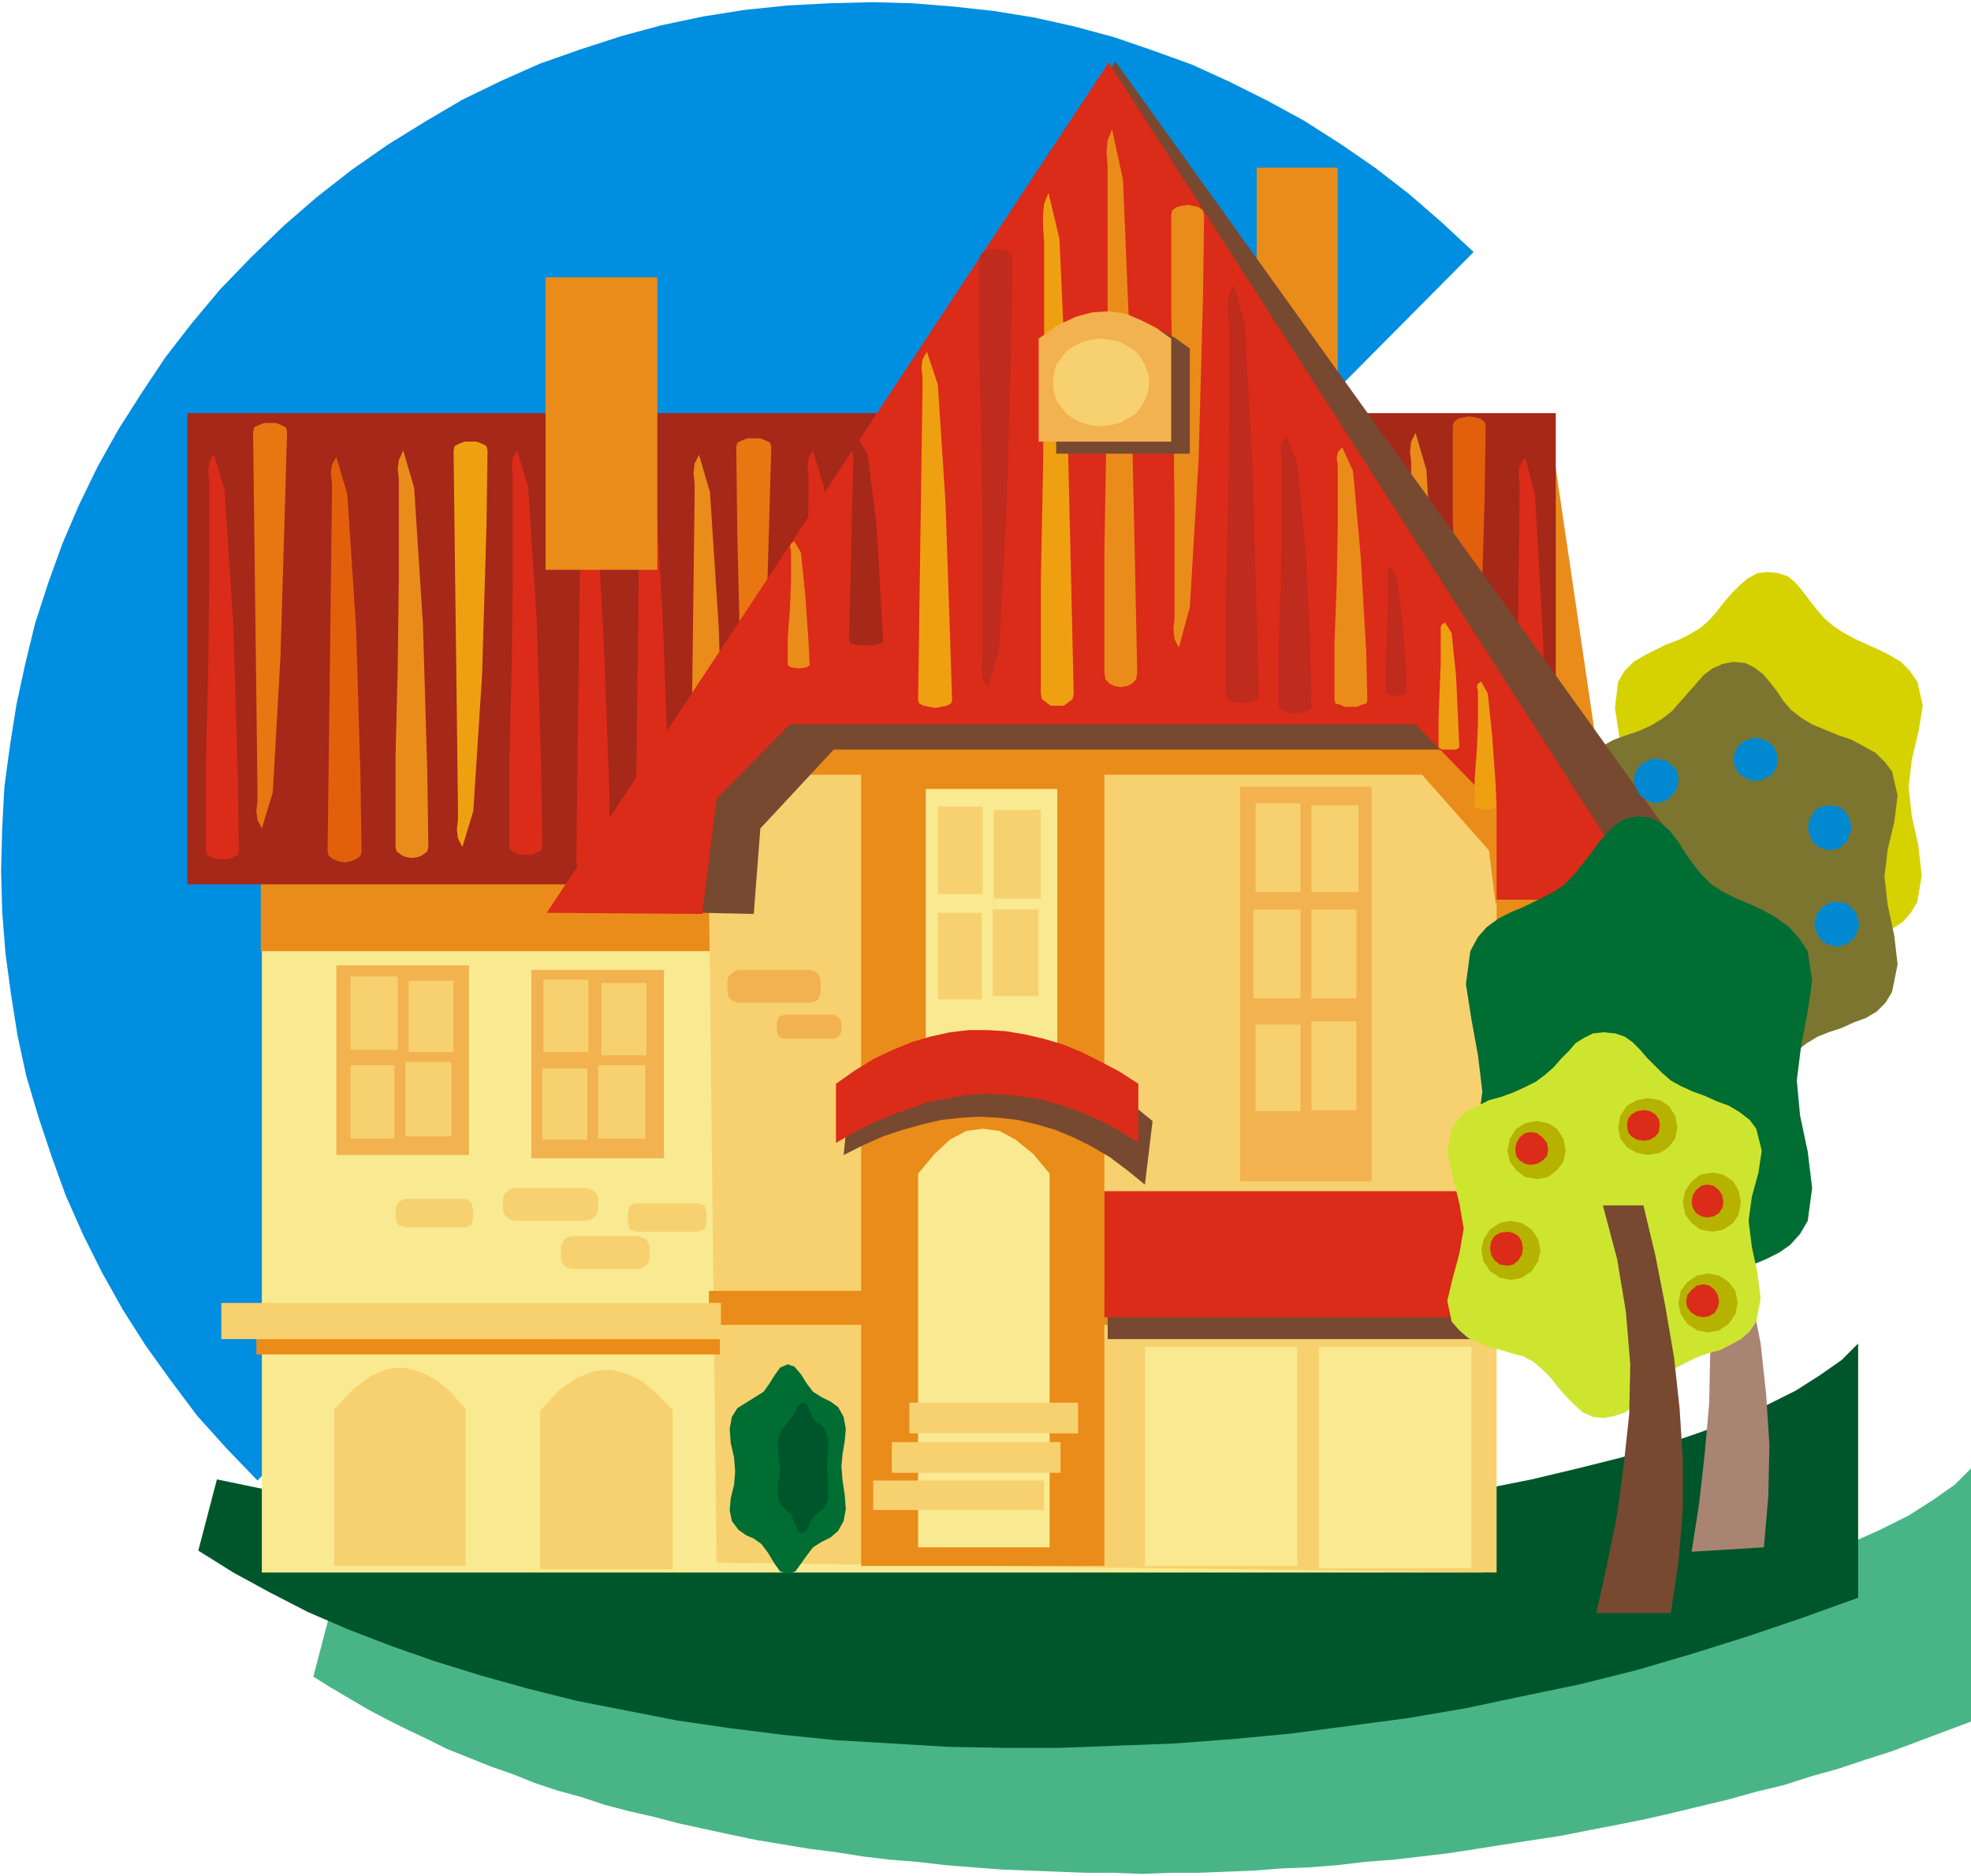
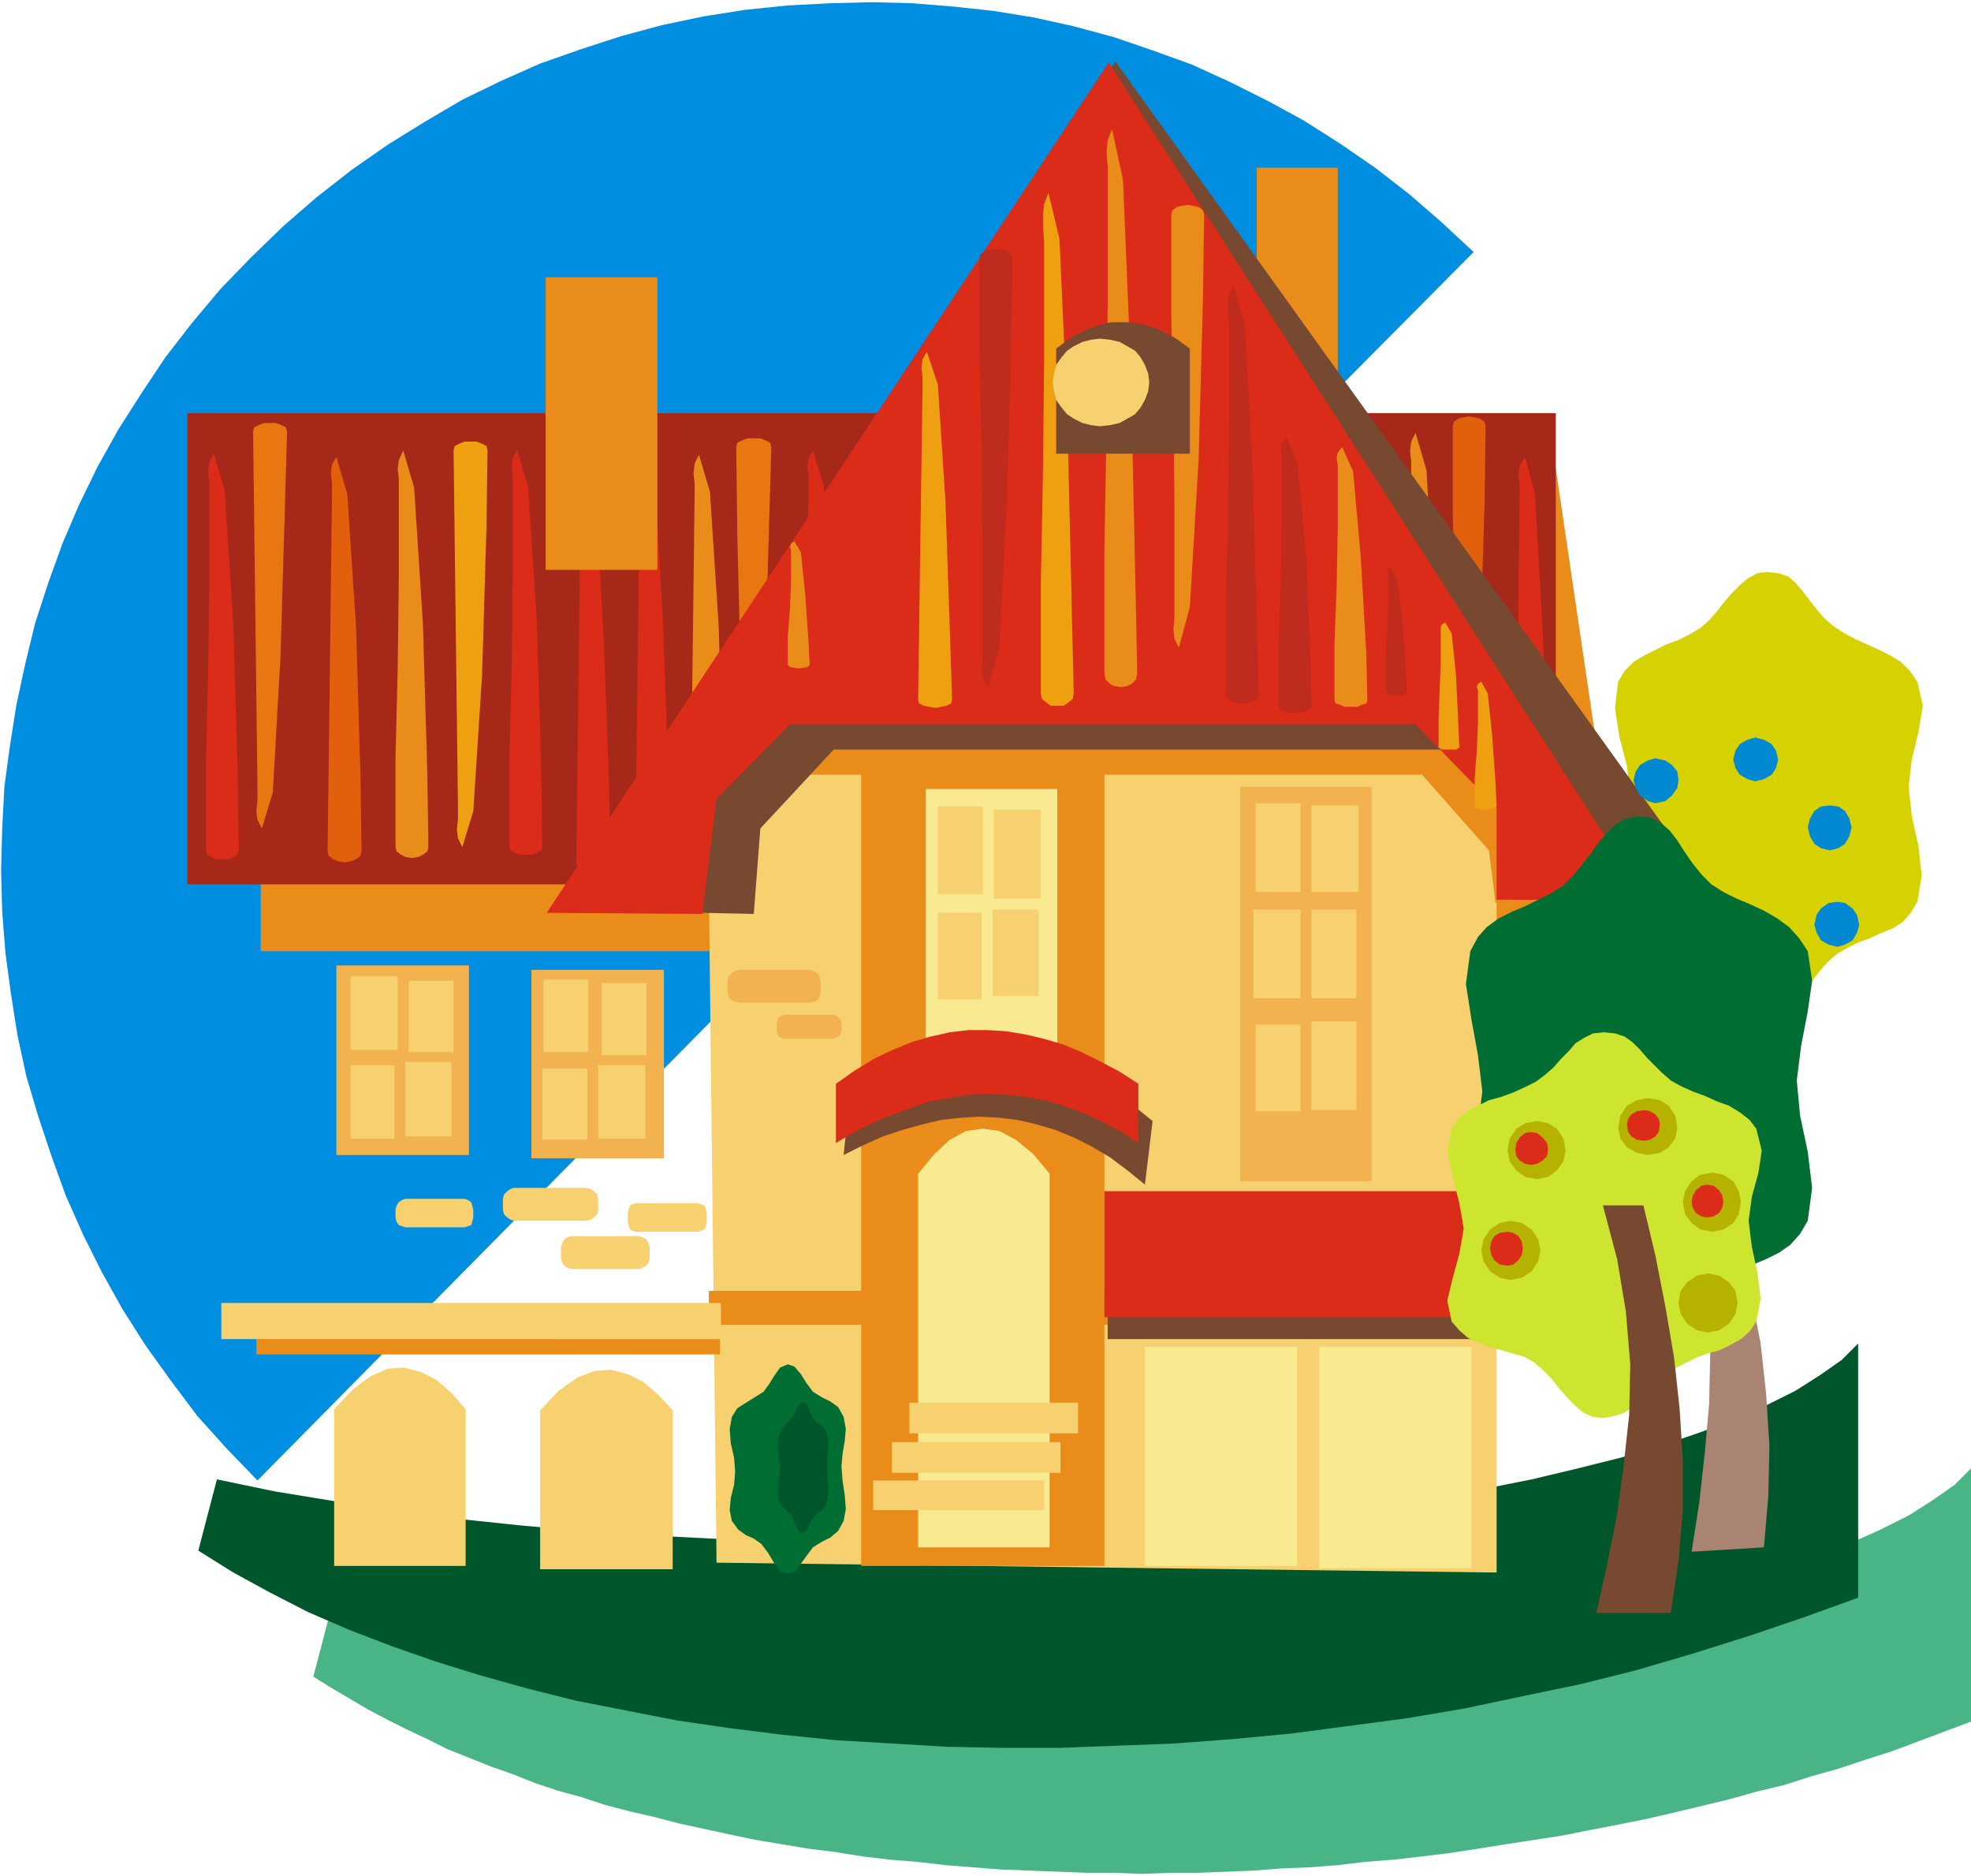
<svg xmlns="http://www.w3.org/2000/svg" fill-rule="evenodd" height="1.712in" preserveAspectRatio="none" stroke-linecap="round" viewBox="0 0 1799 1712" width="1.799in">
  <style>.pen1{stroke:none}.brush4{fill:#00562b}.brush7{fill:#f9ea91}.brush8{fill:#ea8c19}.brush9{fill:#a52819}.brush10{fill:#db2b19}.brush11{fill:#f7d170}.brush12{fill:#e87711}.brush13{fill:#e2600c}.brush14{fill:#f2b24f}.brush15{fill:#774930}.brush19{fill:#efa011}.brush20{fill:#bf2b1c}.brush21{fill:#b5b200}</style>
  <path class="pen1" style="fill:#008ee0" d="m789 790-554 561-28-29-27-30-24-32-23-32-21-33-19-34-17-34-16-36-13-36-12-36-11-37-8-37-6-38-5-37-3-38-1-38 1-38 2-38 5-37 6-38 8-37 9-37 12-37 13-36 15-35 17-35 19-34 21-33 22-33 24-31 26-31 28-29 30-29 30-26 32-25 33-23 34-21 34-20 35-17 36-16 37-13 37-12 37-10 38-8 38-6 39-4 38-2 39-1 37 1 37 3 37 4 37 6 36 8 37 10 35 12 36 13 35 16 34 17 33 18 33 21 32 22 31 24 30 26 29 27-556 560z" />
  <path class="pen1" style="fill:#49b587" d="m1799 1340-15 15-20 14-22 14-26 13-29 13-32 12-35 12-37 11-40 10-42 10-45 9-46 9-49 7-50 7-51 6-53 6-55 4-55 4-56 3-57 2-57 1h-58l-58-1-58-2-59-3-57-4-58-5-57-6-56-7-56-9-54-9-53-11-17 65 16 10 17 10 17 10 17 9 18 9 19 9 18 9 20 8 20 8 20 7 20 8 21 7 22 6 21 7 23 6 22 5 23 6 23 5 23 5 24 5 24 4 24 4 24 3 25 4 25 3 25 2 26 3 25 2 26 2 26 1 26 1 26 1h25l25 1 26-1h25l26-1 25-1 26-2 25-1 26-2 25-3 26-2 26-3 25-3 26-4 25-4 26-4 26-4 25-5 26-5 25-5 26-6 25-6 25-6 25-7 25-6 25-8 25-7 24-8 25-8 24-9 24-9 24-9v-231z" />
  <path class="pen1 brush4" d="m1696 1226-15 15-20 14-22 14-26 13-29 13-32 12-35 12-37 11-40 10-42 10-45 9-46 8-49 8-50 7-51 6-53 5-54 5-56 4-56 2-57 2-57 1h-58l-59-1-58-2-58-3-58-4-58-5-57-6-56-7-56-9-55-9-53-11-17 65 32 20 33 18 35 18 37 16 39 15 40 14 42 13 43 12 44 11 46 9 46 9 48 7 48 6 49 5 51 3 50 3 52 1h51l53-2 52-2 53-4 53-5 53-7 53-7 53-9 52-11 53-11 52-13 51-15 51-16 50-17 50-18v-232z" />
  <path class="pen1" style="fill:#d6d100" d="m1613 522 10 1 9 3 7 6 6 7 6 8 7 9 7 8 8 7 9 6 11 6 11 5 11 5 10 5 10 6 8 8 7 10 5 22-4 24-6 25-3 25 3 27 6 27 3 27-4 24-6 10-7 8-9 6-10 4-11 5-11 4-10 5-10 6-8 7-7 8-7 9-7 8-7 7-8 6-9 5-10 1-10-1-8-5-8-7-7-9-7-9-8-10-7-9-9-8-9-5-10-5-10-3-10-3-10-4-9-5-8-7-6-9-4-23 5-24 6-25 4-25-3-27-7-27-4-26 3-24 6-10 8-8 10-6 10-5 10-5 11-4 10-5 10-6 8-7 7-8 7-9 7-8 7-7 7-6 9-5 9-1z" />
-   <path class="pen1" style="fill:#7c7530" d="m1582 604 11 1 8 4 8 6 6 7 7 9 6 9 7 8 9 7 10 6 12 5 12 5 12 4 11 6 11 6 8 8 7 9 5 22-3 24-6 25-3 25 3 26 6 28 3 26-5 25-6 10-8 8-10 6-11 4-11 5-12 4-10 4-10 6-9 7-8 9-7 9-8 8-7 8-8 7-9 4-11 2-11-2-9-5-8-7-8-9-7-9-8-10-7-9-9-7-10-6-11-5-11-4-11-3-10-4-10-5-8-7-7-9-4-23 4-23 7-25 4-26-4-26-6-27-5-26 4-25 6-10 9-7 10-6 11-6 11-4 12-4 11-5 10-6 9-7 7-8 8-9 7-8 7-8 8-6 9-4 10-2z" />
-   <path class="pen1 brush7" d="M239 676h1116v759H239V676z" />
  <path class="pen1 brush8" d="m238 440 1175-60 72 488H238V440z" />
  <path class="pen1 brush9" d="M171 377h1249v430H171V377z" />
  <path class="pen1 brush10" d="m535 425-5 8-1 8 1 9v10l-1 82-1 82-1 81-1 82 1 4 4 3 5 1 6 1 5-1 5-1 4-3 1-4-1-70-5-135-7-124-9-33zm54-16-5 8-1 8 1 9v11l-1 81-1 81-1 82-1 81 1 4 4 3 5 2 6 1 5-1 5-2 4-3 1-4-1-69-5-135-7-123-9-34z" />
  <path class="pen1 brush11" d="M580 1098h57l3 1 3 1 1 3 1 4v8l-1 4-1 3-3 1-3 1h-57l-3-1-2-1-1-3-1-4v-8l1-4 1-3 2-1 3-1zm-58 30h61l3 1 4 2 2 4 1 3v10l-1 4-2 3-4 2-3 1h-61l-4-1-3-2-2-3-1-4v-10l1-3 2-4 3-2 4-1zm-152-34h54l3 1 3 2 1 3 1 4v7l-1 4-1 3-3 1-3 1h-54l-3-1-3-1-2-3-1-4v-7l1-4 2-3 3-2 3-1zm99-10h66l4 1 3 2 3 3 1 4v10l-1 4-3 3-3 2-4 1h-66l-3-1-3-2-3-3-1-4v-10l1-4 3-3 3-2 3-1z" />
  <path class="pen1 brush8" d="m638 415-4 8-1 9 1 9v10l-1 82-1 81-1 81-1 82 1 4 4 3 5 2 6 1 5-1 5-2 4-3 1-4-1-69-4-136-8-123-10-34zm654-20-4 8-1 9 1 9v11l-1 81-1 82-1 81-1 81 1 4 4 3 5 2 6 1 5-1 5-2 4-3 1-4-2-69-4-136-7-123-10-34z" />
  <path class="pen1 brush12" d="m681 770-4-8-1-8v-10l1-11-1-81-1-81-2-81-1-82 1-4 4-2 5-2h12l5 2 4 2 1 4-2 70-4 135-7 123-10 34z" />
  <path class="pen1 brush13" d="m1333 750-4-8-1-9 1-9v-92l-1-81-2-81v-81l1-4 4-3 4-1 6-1 6 1 4 1 4 3 1 4-1 69-4 135-8 124-10 33z" />
  <path class="pen1 brush10" d="m742 411-4 7-1 8 1 9v11l-1 82-1 82-1 81-1 81 1 4 4 2 5 2h11l5-2 4-2 1-4-2-70-4-135-7-123-10-33zm650 6-5 8-1 8 1 10v11l-1 81-1 81-1 81-1 82 1 4 4 2 5 2h11l5-2 4-2 1-4-1-70-5-135-7-123-9-34z" />
  <path class="pen1 brush11" d="m528 811 476-695 480 698h-118v621l-712-9-7-616-119 1z" />
  <path class="pen1 brush8" d="M647 1178h394v31H647v-31z" />
  <path class="pen1 brush8" d="M234 1205h423v31H234v-31z" />
  <path class="pen1 brush11" d="M202 1189h456v33H202v-33z" />
  <path class="pen1 brush14" d="M1132 718h120v360h-120V718z" />
  <path class="pen1 brush7" d="M1045 1229h139v200h-139v-200zm159 0h139v202h-139v-202z" />
  <path class="pen1 brush14" d="M307 881h121v173H307V881z" />
  <path class="pen1 brush8" d="M1147 153h74v267h-74V153z" />
  <path class="pen1 brush14" d="M485 885h121v172H485V885z" />
  <path class="pen1 brush8" d="M786 659h222v770H786V659z" />
  <path class="pen1 brush8" d="m537 807 485-640 486 660-143-3-6-48-61-69H728l-54 49-4 36-16 23-24 11-27 2-27-3-23-7-14-7-2-4z" />
  <path class="pen1 brush15" d="m547 831 471-775 551 768-163 27v-88l-75-79H761l-67 72-6 78-141-3z" />
  <path class="pen1 brush10" d="m499 833 513-776 490 764h-136v-84l-74-76H721l-67 68-13 105-142-1z" />
  <path class="pen1 brush15" d="M1011 1112h402v110h-402v-110z" />
  <path class="pen1 brush10" d="M1008 1087h412v115h-412v-115z" />
  <path class="pen1 brush7" d="m838 1071 15-18 14-13 15-8 15-2 15 2 15 8 16 13 15 18v341H838v-341z" />
  <path class="pen1 brush11" d="m305 1286 17-18 16-12 16-7 15-1 15 4 14 7 14 12 13 15v143H305v-143zm188 1 17-18 17-12 16-6 15-1 15 4 14 7 14 12 13 14v145H493v-145z" />
  <path class="pen1 brush7" d="M845 720h120v233H845V720z" />
  <path class="pen1 brush11" d="M856 736h41v80h-41v-80zM496 894h41v66h-41v-66zm-176-3h43v67h-43v-67zm826-158h41v81h-41v-81zm0 202h41v79h-41v-79zM907 739h43v81h-43v-81zM549 897h41v66h-41v-66zm-176-2h41v65h-41v-65zm824-160h43v79h-43v-79zm0 197h41v81h-41v-81zm-341-99h40v79h-40v-79zM495 975h41v65h-41v-65zm-175-3h40v67h-40v-67zm824-142h43v81h-43v-81zm-238 0h42v79h-42v-79zM546 972h43v67h-43v-67zm-176-3h42v68h-42v-68zm827-139h41v81h-41v-81zm-367 450h154v28H830v-28z" />
  <path class="pen1" style="fill:#aa8472" d="m1527 1044 35-1 14 46 12 46 10 45 9 46 5 46 3 47-1 46-4 47-66 4 7-45 5-45 4-45 1-47-1-46-6-47-11-48-16-49z" />
  <path class="pen1 brush11" d="M797 1351h156v27H797v-27zm17-35h154v28H814v-28z" />
  <path class="pen1 brush15" d="m776 996 18-12 19-9 18-8 18-6 17-4 18-2h17l18 1 17 3 17 5 16 6 17 8 17 9 16 11 17 12 16 13-7 58-16-13-16-12-17-10-16-8-17-7-17-5-17-4-17-2-18-1-17 1-18 2-17 4-18 5-18 6-18 8-18 9 6-58z" />
  <path class="pen1 brush10" d="m763 989 17-12 18-11 17-8 17-7 17-5 18-4 17-2h17l17 1 18 3 17 4 17 5 17 7 18 9 17 9 17 11v54l-17-11-17-9-18-8-17-6-17-5-17-3-18-2-17-1-17 1-17 3-18 3-17 6-17 6-17 7-18 9-17 10v-54z" />
  <path class="pen1" d="m1495 745 11 1 10 5 8 7 7 9 7 11 7 10 8 10 9 9 11 7 12 6 12 5 13 6 12 7 11 8 9 10 8 12 4 27-4 28-6 31-4 32 3 32 7 33 4 33-4 30-7 12-9 10-10 7-12 6-12 5-12 5-12 6-11 7-9 9-8 10-8 10-7 11-8 9-9 8-10 5-11 2-11-2-10-6-8-8-8-11-9-12-8-12-8-11-10-9-11-7-11-5-11-4-11-4-11-5-10-7-9-8-7-11-5-28 5-30 7-29 4-31-4-33-6-33-5-32 4-30 7-13 8-9 11-8 12-6 12-5 12-6 12-6 11-7 9-9 8-10 8-10 7-10 8-9 8-8 9-5 11-2zm-776 500 6 2 6 7 5 8 6 8 8 5 8 4 7 5 5 9 2 11-1 11-2 12-1 11 1 13 2 13 1 13-2 11-5 9-7 6-8 4-8 5-6 8-5 7-5 7-7 2-7-2-5-7-6-10-6-8-7-5-7-3-7-5-6-8-2-10 1-11 3-12 1-12-1-13-3-13-1-13 2-11 5-8 8-5 8-5 8-5 5-7 5-8 5-7 7-3z" style="fill:#006d33" />
  <path class="pen1 brush4" d="m732 1280 4 1 2 4 2 5 2 4 3 4 4 2 4 4 2 6 1 6v6l-1 8v16l1 8v9l-1 7-2 5-3 3-3 2-4 4-3 4-2 5-2 4-4 2-3-1-2-5-3-6-2-5-3-2-2-3-3-2-3-5-1-7v-7l1-8 1-7-1-8-1-9v-7l1-7 3-6 3-4 2-2 3-4 3-4 2-5 2-3 3-2z" />
  <path class="pen1" style="fill:#cee530" d="m1464 942 10 1 9 3 7 5 7 7 6 7 7 7 7 7 8 7 9 5 11 5 11 4 11 5 11 4 10 6 9 7 6 8 5 20-3 20-6 22-3 22 3 24 5 23 3 24-4 21-6 9-8 7-9 5-10 5-11 3-11 4-10 5-10 5-8 6-8 7-7 7-7 7-7 7-8 6-9 3-10 2-10-1-9-4-7-6-8-8-7-8-7-9-8-8-8-7-9-5-11-3-10-3-11-3-10-4-9-4-8-7-7-8-4-19 5-21 6-22 4-23-4-23-6-24-5-23 4-21 6-9 8-7 10-5 10-5 11-3 11-4 11-5 10-5 8-6 8-7 7-8 7-7 6-7 8-5 8-4 10-1z" />
  <path class="pen1 brush15" d="M1463 1100h37l11 46 9 46 8 47 5 46 3 47v46l-4 47-7 47h-68l10-45 9-45 6-45 5-46 1-46-4-48-8-48-13-49z" />
  <path class="pen1 brush10" d="m195 414-4 8-1 8 1 10v92l-1 81-2 81v82l1 4 4 2 4 2h12l4-2 4-2 1-4-1-70-4-136-8-123-10-33z" />
  <path class="pen1 brush19" d="m846 321-4 7-1 8 1 8v10l-1 71-1 71-1 71-1 72 1 3 4 2 5 1 6 1 5-1 5-1 4-2 1-3-2-62-4-118-7-108-10-30z" />
-   <path class="pen1 brush9" d="m782 398-3 4-1 4v5l1 6-1 41-1 42-1 42-1 43 1 2 4 1 5 1h11l5-1 4-1 1-2-2-36-4-70-8-64-10-17z" />
  <path class="pen1 brush12" d="m239 756-4-8-1-8 1-9v-11l-1-82-1-81-1-81-1-82 1-4 4-2 5-2h11l5 2 4 2 1 4-2 70-4 135-7 124-10 33z" />
  <path class="pen1 brush20" d="m902 627-5-8-1-9 1-10V500l-1-88-2-88v-88l1-4 4-3 4-1 6-1 6 1 4 1 4 3 1 4-1 75-4 147-7 133-10 36z" />
  <path class="pen1 brush13" d="m307 417-4 7-1 8 1 9v11l-1 82-1 82-1 81-1 80 1 4 4 3 5 2 6 1 5-1 5-2 4-3 1-4-1-69-4-135-8-122-10-34z" />
  <path class="pen1 brush19" d="m957 176-4 10-1 10v11l1 14v104l-1 103-2 103v102l1 5 4 3 4 3h12l4-3 4-3 1-5-2-88-4-171-7-156-10-42z" />
  <path class="pen1 brush8" d="m368 411-4 9-1 8 1 9v92l-1 81-2 81v82l1 4 4 3 4 2 6 1 6-1 4-2 4-3 1-4-1-69-4-135-8-124-10-34zm647-293-4 10-1 11 1 13v127l-1 112-2 111v112l1 6 4 4 4 2 6 1 6-1 4-2 4-4 1-6-2-96-4-185-7-169-10-46zm61 473-4-8-1-9 1-10V463l-1-89-2-89v-89l1-4 4-3 4-1 6-1 6 1 4 1 4 3 1 4-1 76-4 148-8 134-10 37z" />
  <path class="pen1 brush19" d="m422 773-4-8-1-8 1-9v-11l-1-82-1-81-1-81-1-82 1-4 4-2 5-2h11l5 2 4 2 1 4-1 70-4 135-8 124-10 33z" />
  <path class="pen1 brush10" d="m472 411-4 7-1 8 1 9v93l-1 82-2 81v81l1 4 4 2 4 2h12l4-2 4-2 1-4-1-70-4-135-8-123-10-33z" />
  <path class="pen1 brush20" d="m1126 260-4 8-1 8v10l1 11v84l-1 84-2 84v84l1 4 4 3 4 1 6 1 6-1 4-1 4-3 1-4-2-72-4-139-7-127-10-35z" />
  <path class="pen1 brush8" d="m725 494-3 2-1 3 1 3v28l-1 26-2 25v26l3 2 7 1 7-1 3-2-1-21-3-43-4-39-6-10z" />
  <path class="pen1 brush20" d="m1269 517-2 2v35l-1 25-1 26v26l3 3 7 1 6-1 3-3-1-22-3-42-5-39-6-11z" />
  <path class="pen1 brush19" d="m1319 568-3 2-1 2v33l-1 25-1 26v26l3 2h13l3-2-1-22-2-43-4-39-6-10zm33 54-3 2-1 3 1 3v29l-1 25-2 26v26l3 2 7 1 7-1 3-2-1-22-3-42-4-39-6-11z" />
  <path class="pen1 brush21" d="m1379 1114 10 2 9 6 6 9 2 10-2 10-6 9-9 6-10 2-10-2-9-6-6-9-2-10 2-10 6-9 9-6 10-2z" />
  <path class="pen1 brush10" d="m1376 1124 5 1 5 3 3 5 1 6-1 6-3 5-5 4-5 1-7-1-5-4-3-5-1-6 1-6 3-5 5-3 7-1z" />
  <path class="pen1 brush21" d="m1403 1023 10 2 8 5 6 9 2 11-2 10-6 8-8 6-10 2-11-2-8-6-6-8-2-10 2-11 6-9 8-5 11-2z" />
  <path class="pen1 brush10" d="m1397 1033 6 1 5 4 4 5 1 6-1 6-4 4-5 3-6 1-5-1-5-3-3-4-1-6 1-6 3-5 5-4 5-1z" />
  <path class="pen1" d="m1677 823 7 1 7 5 4 6 2 9-2 7-4 7-7 4-7 2-8-2-7-4-4-7-2-7 2-9 4-6 7-5 8-1zm-7-88 8 1 6 4 4 7 2 8-2 8-4 7-6 4-8 2-8-2-6-4-4-7-2-8 2-8 4-7 6-4 8-1zm-68-62 8 2 7 4 4 6 2 8-2 8-4 6-7 4-8 2-7-2-7-4-4-6-2-8 2-8 4-6 7-4 7-2zm-91 19 9 2 6 4 5 6 1 8-1 7-5 7-6 5-9 2-7-2-7-5-4-7-2-7 2-8 4-6 7-4 7-2z" style="fill:#0089d1" />
  <path class="pen1 brush21" d="m1504 1002 11 2 8 5 6 9 2 11-2 10-6 8-8 5-11 2-10-2-9-5-6-8-2-10 2-11 6-9 9-5 10-2z" />
  <path class="pen1 brush10" d="m1501 1013 5 1 5 3 3 4 1 5-1 7-3 4-5 3-5 1-7-1-5-3-3-4-1-7 1-5 3-4 5-3 7-1z" />
  <path class="pen1 brush21" d="m1563 1070 10 2 9 6 5 9 2 10-2 11-5 8-9 6-10 2-11-2-8-6-6-8-2-11 2-10 6-9 8-6 11-2z" />
  <path class="pen1 brush10" d="m1558 1081 6 1 5 4 3 5 1 6-1 5-3 5-5 3-6 1-5-1-5-3-3-5-1-5 1-6 3-5 5-4 5-1z" />
  <path class="pen1 brush21" d="m1559 1162 10 2 9 6 6 8 2 11-2 10-6 9-9 6-10 2-10-2-9-6-6-9-2-10 2-11 6-8 9-6 10-2z" />
-   <path class="pen1 brush10" d="m1555 1172 5 1 5 4 3 5 1 6-1 5-3 5-5 3-5 1-6-1-5-3-4-5-1-5 1-6 4-5 5-4 6-1z" />
  <path class="pen1 brush8" d="M498 253h102v267H498V253z" />
  <path class="pen1 brush15" d="m964 318 17-12 17-8 16-4h15l15 2 14 5 14 7 14 10v96H964v-96z" />
-   <path class="pen1 brush14" d="m948 309 17-12 17-8 15-4 15-1 15 2 14 6 14 7 14 10v94H948v-94z" />
  <path class="pen1 brush20" d="m1174 398-4 6-1 5 1 7v62l-1 56-2 55v55l1 3 4 2 4 1 6 1 6-1 4-1 4-2 1-3-1-47-4-91-8-84-10-24z" />
  <path class="pen1 brush8" d="m1225 408-4 5-1 5 1 6v59l-1 52-2 52v52l1 3 4 1 4 2h12l4-2 4-1 1-3-1-44-5-87-7-78-10-22z" />
  <path class="pen1 brush14" d="M716 926h45l2 1 2 1 2 2 1 3v8l-1 3-2 2-2 1-2 1h-45l-3-1-2-1-1-2-1-3v-8l1-3 1-2 2-1 3-1zm-41-41h64l4 1 3 2 2 3 1 4v10l-1 5-2 3-3 1-4 1h-64l-4-1-3-1-3-3-1-5v-10l1-4 3-3 3-2 4-1z" />
  <path class="pen1 brush11" d="m1004 309 9 1 9 2 7 4 7 4 5 6 4 7 3 8 1 8-1 8-3 8-4 7-5 6-7 4-7 4-9 2-9 1-8-1-8-2-8-4-6-4-5-6-5-7-2-8-1-8 1-8 2-8 5-7 5-6 6-4 8-4 8-2 8-1z" />
</svg>